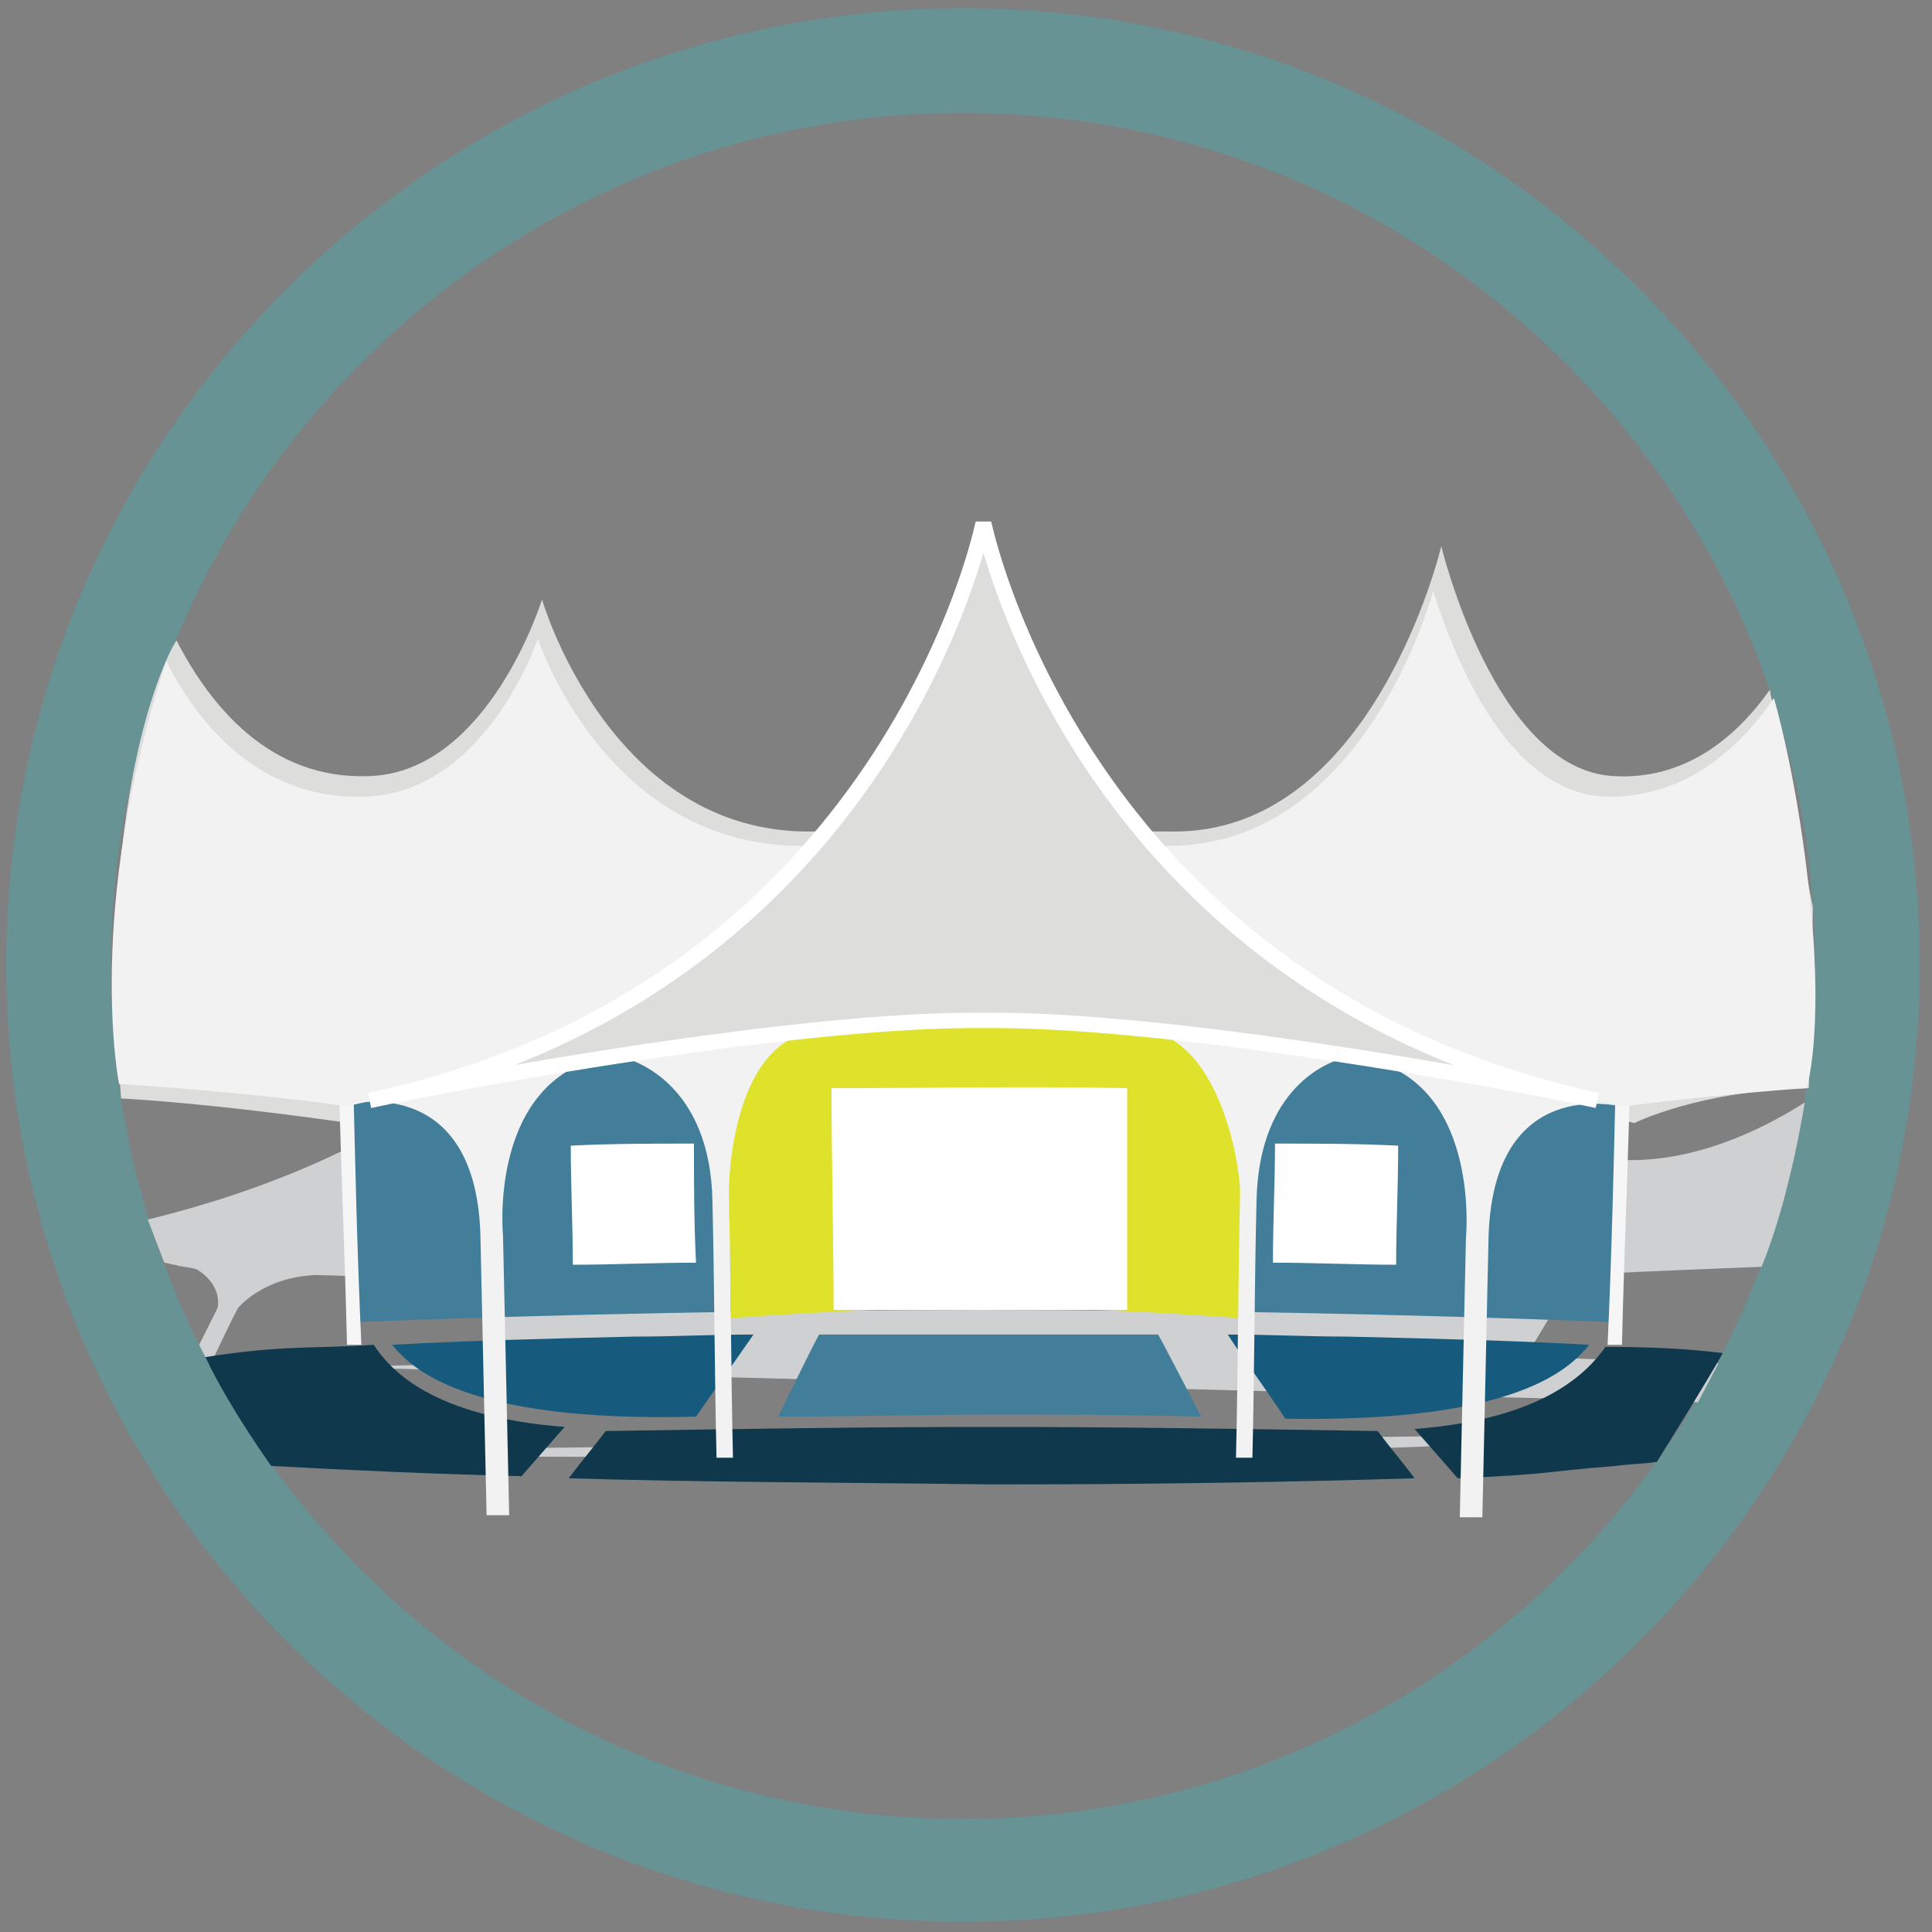
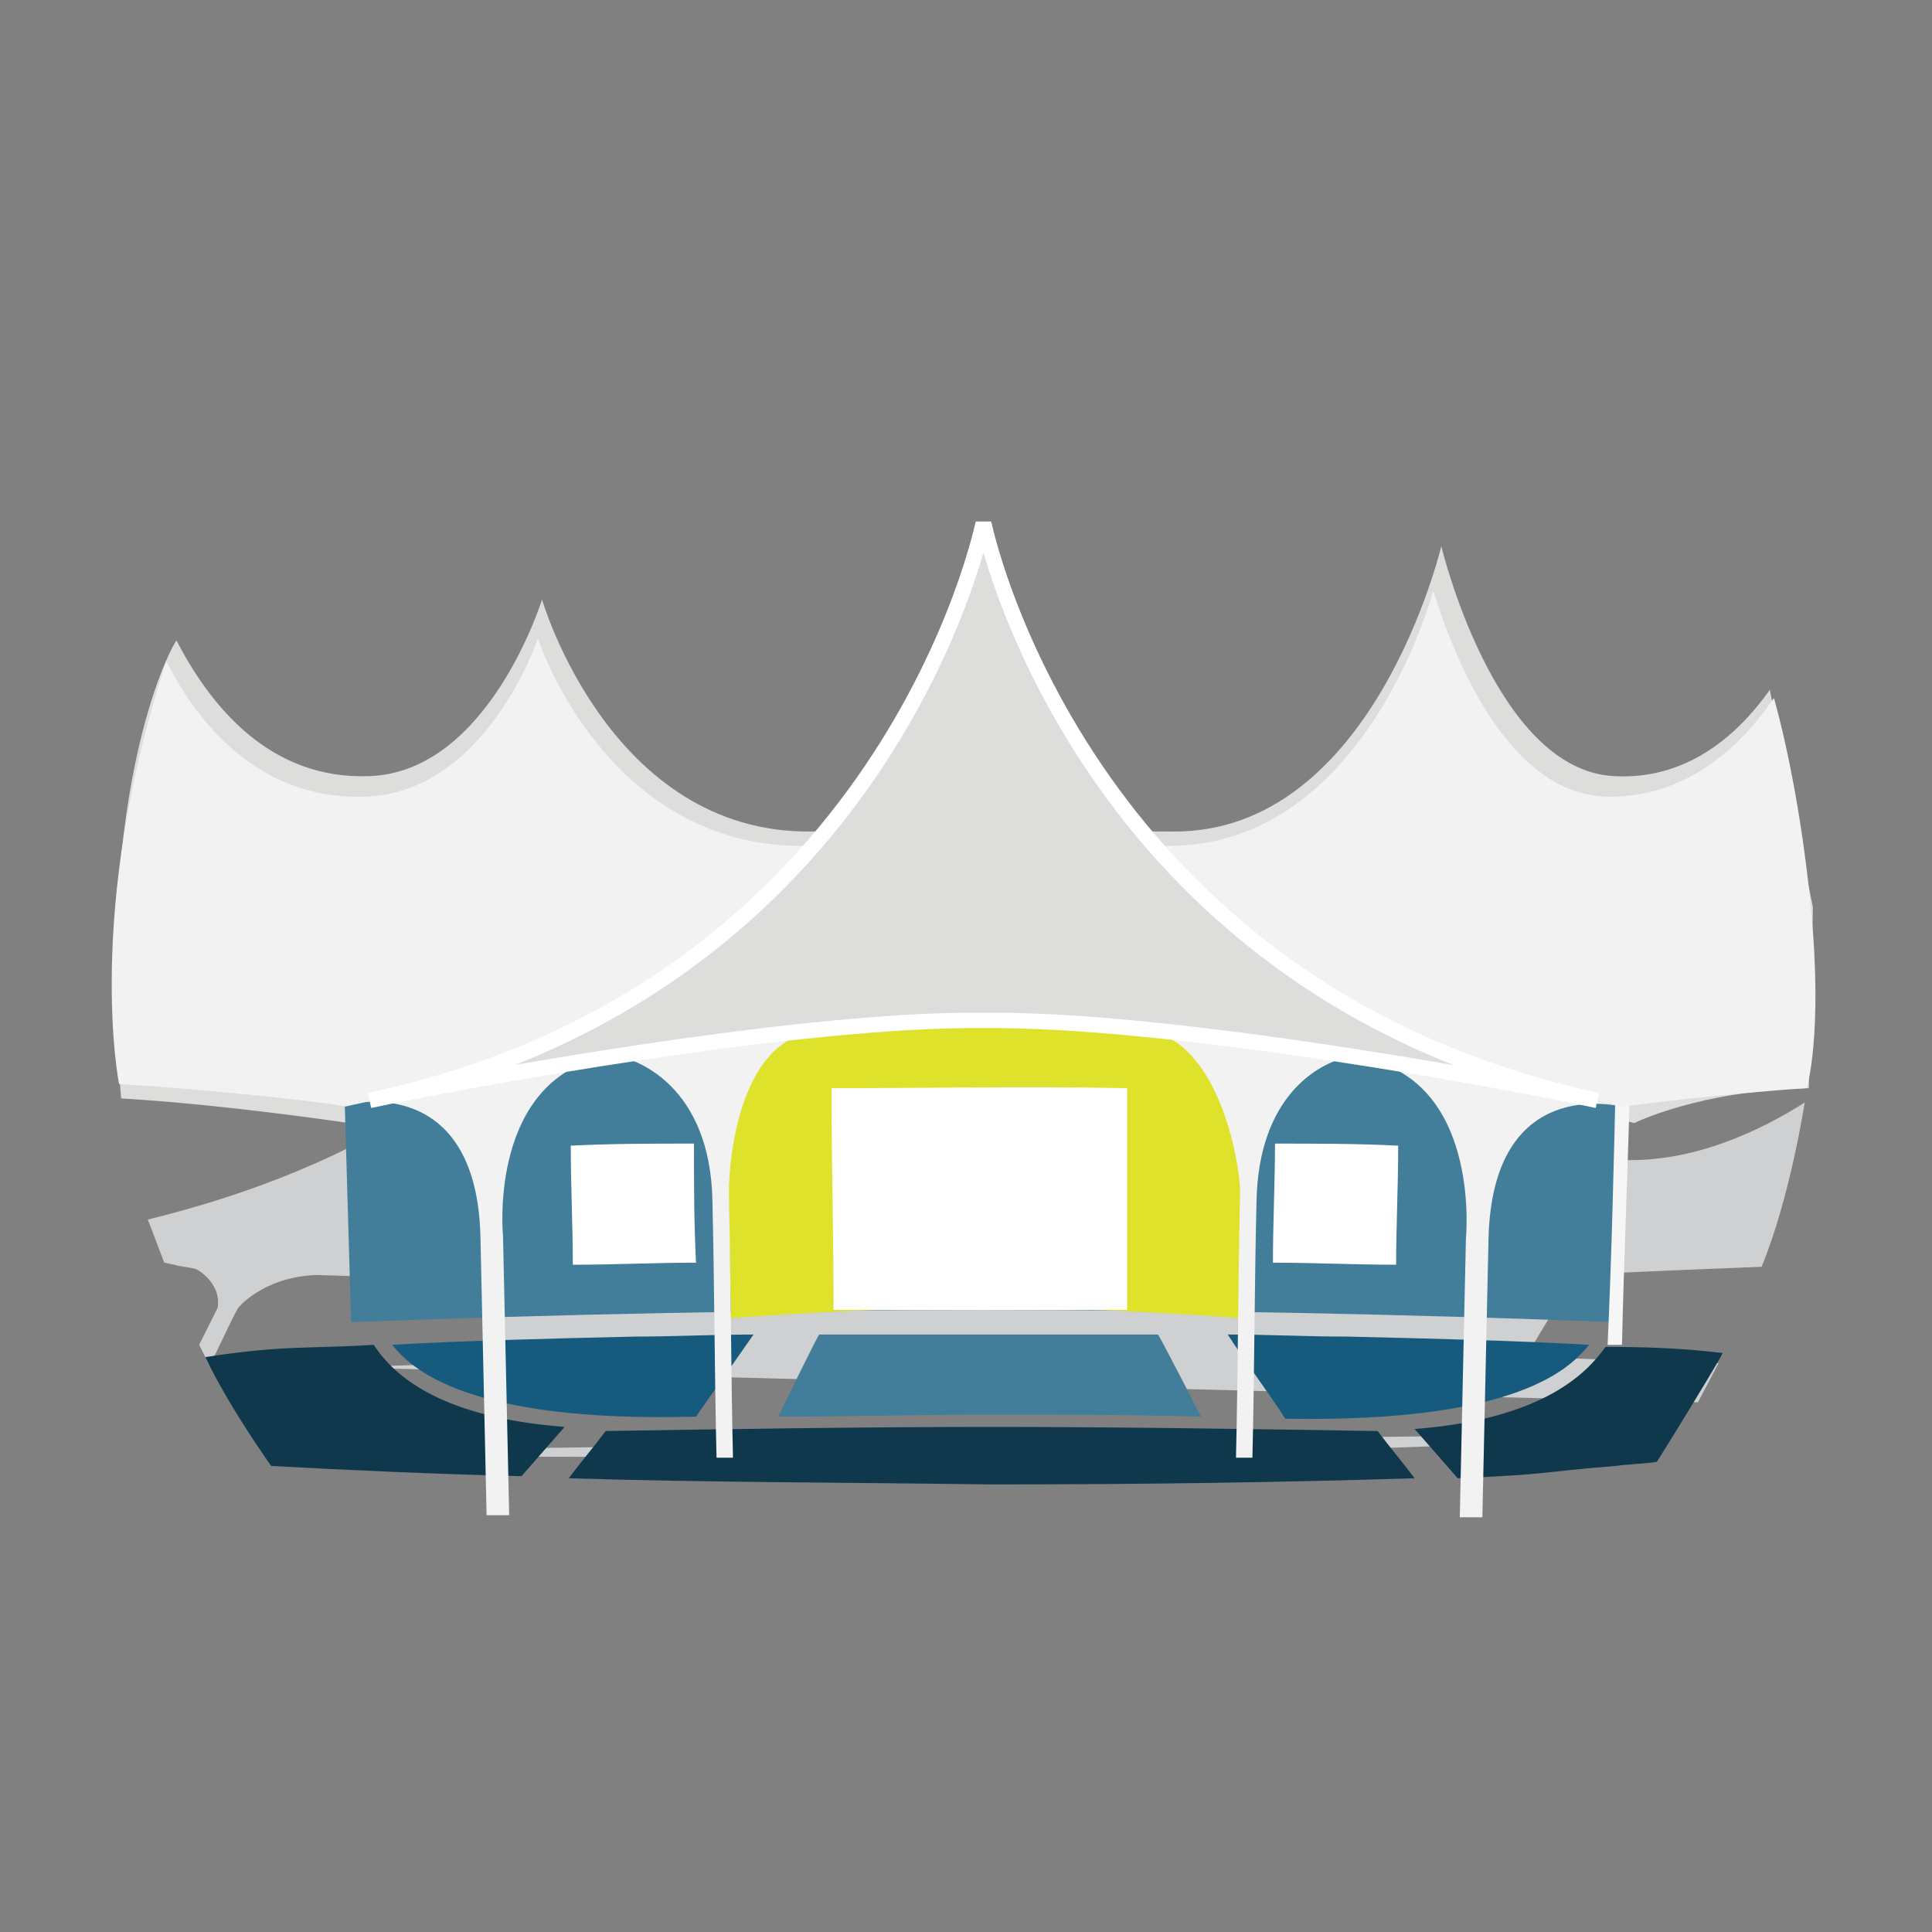
<svg xmlns="http://www.w3.org/2000/svg" version="1.1" id="Layer_1" x="0px" y="0px" viewBox="0 0 94.1 94.1" style="enable-background:new 0 0 94.1 94.1;" xml:space="preserve">
  <rect x="0" y="0" width="94.1" height="94.1" fill="#808080" stroke="none" />
  <style type="text/css">
	.st0{opacity:0.25;}
	.st1{fill:#1DCAD3;}
	.st2{fill:#DDDDDC;}
	.st3{fill:#CFD0D1;}
	.st4{fill:#165B7E;}
	.st5{fill:#10384C;}
	.st6{fill:#427E99;}
	.st7{fill:#DEE22B;}
	.st8{fill:#F7F6F6;}
	.st9{fill:#F2F2F2;}
	.st10{fill:#FFFFFF;}
	.st11{fill:#DDDDDC;stroke:#FFFFFF;stroke-width:0.75;stroke-miterlimit:10;}
</style>
  <g class="st0">
-     <path class="st1" d="M46.9,93.6c-25.7,0-46.6-20.9-46.6-46.6c0-25.7,20.9-46.6,46.6-46.6c25.7,0,46.6,20.9,46.6,46.6   C93.5,72.7,72.6,93.6,46.9,93.6z M46.9,5.5C24,5.5,5.4,24.2,5.4,47.1C5.4,70,24,88.6,46.9,88.6c22.9,0,41.5-18.6,41.5-41.5   C88.5,24.2,69.8,5.5,46.9,5.5z" />
-   </g>
+     </g>
  <g id="the_cynthia_woods_mitchell_pavilion">
    <path id="back_tent_roof_1_" class="st2" d="M5.9,53.5C11,53.8,17,54.7,17,54.7c6.6-1.6,31.3-6.5,31.3-6.4c0-0.1,24.7,4.7,31.3,6.4   c0,0,3.2-1.6,8.5-1.7l0.2-8.8l-2.1-10.6c-1.7,2.4-4.2,4.4-7.6,4.2c-5.8-0.3-8.4-11.2-8.4-11.2c0,0-3.3,14-13.1,13.9   c-2.9,0-5.9-0.1-8.8-0.1c-2.9,0-5.9,0-8.8,0.1c-9.8,0.1-13.1-11.3-13.1-11.3c0,0-2.6,8.4-8.4,8.6c-4.9,0.2-7.8-3.5-9.4-6.6   C8.5,31.2,4.6,38,5.9,53.5" />
-     <path id="back_tent_roof_4_" class="st2" d="M101.3,45.9" />
    <g>
      <path class="st3" d="M43.9,70.9c18-0.1,28-0.4,37.5-1.1l-68.6,0.9C20.7,71,31.4,71,43.9,70.9z" />
      <path class="st3" d="M10.4,66.8c1.9-0.1,3.9-0.2,6.1-0.3l-6.4-0.2L10.4,66.8z" />
      <path class="st3" d="M76.8,62.1c1.3-0.1,9-0.4,9-0.4c1.4-3.4,2.1-8,2.1-8c-2.2,1.4-5.4,2.9-8.8,2.8c-4.7-0.1-4.2-4.5-4.2-4.5    c0,0-5.9,5.5-13.8,5.5c-4.1-3.2-3.4-6.7-3.4-6.7c0,0-3.5,3.6-11.4,6.8c-7.9,0-7.3-5.4-7.3-5.4c0,0-4.8,4.5-9.6,4.6    c-6.7,0.2-5.8-5.1-5.9-5.1c-4.9,4.1-11,6.4-16.3,7.7L8,61.5c0.1,0,0.4,0.1,0.5,0.1c0.3,0.1,0.6,0.1,1,0.2c0.1,0,1.3,0.7,1.1,1.9    c-0.3,0.6-0.6,1.2-0.9,1.8l0.5,1c0.5-0.9,0.9-1.9,1.4-2.8c0,0,1.2-1.5,3.8-1.6c0,0,0,0,0,0c3.7,0.1,8.5,0.3,9.7,0.3    c-0.7,1.3-1.4,2.6-2.1,4c-2.2,0.1-4.3,0.1-6.3,0.2l66,1.7l1-1.9c-2.9-0.1-5.7-0.2-9.4-0.3C75.1,64.8,75.9,63.4,76.8,62.1z     M23.5,66.3C23.5,66.3,23.5,66.3,23.5,66.3c0.6,0,1.2,0,1.7,0C24.6,66.3,24.1,66.3,23.5,66.3z M37.8,66.1c-1.1,0-2.2,0-3.3,0    C35.6,66.1,36.7,66.1,37.8,66.1C37.8,66.1,37.8,66.1,37.8,66.1z M73.6,66.1c-1,0-1.9,0-2.9,0C71.6,66,72.6,66,73.6,66.1    C73.6,66.1,73.6,66.1,73.6,66.1z" />
    </g>
    <g id="ground_1_">
      <path id="XMLID_1769_" class="st4" d="M36.7,65c-2.1,0-3.8,0.1-5.8,0.1c-4.3,0.1-8.3,0.2-11.8,0.4c0.9,1.1,3.5,3.8,14.8,3.5    C34.8,67.7,35.8,66.3,36.7,65z" />
      <path id="XMLID_3_" class="st5" d="M10,66.1c3.8-0.6,5.2-0.4,8.2-0.6c0.8,1.2,2.8,3.5,9.3,4c-0.7,0.8-1.4,1.6-2.1,2.4    c-4.1-0.1-8.6-0.3-12.2-0.5C13.3,71.5,11.3,68.8,10,66.1z" />
      <path id="XMLID_1767_" class="st6" d="M39.9,65c-0.1,0.1-2,4-2,4c3.4,0,6.9-0.1,10.3-0.1c3.4,0,6.9,0,10.3,0.1c0,0-2-3.9-2.1-4    C53.5,65,43,65,39.9,65z" />
      <path id="XMLID_1766_" class="st4" d="M77.4,65.5c-3.5-0.2-7.5-0.3-11.8-0.4c-2,0-3.7-0.1-5.8-0.1c0.9,1.4,1.9,2.7,2.8,4.1    C74,69.3,76.5,66.6,77.4,65.5z" />
      <path id="XMLID_1_" class="st5" d="M80.7,71.2c-0.6,0.1-1.3,0.1-2,0.2c-3.8,0.3-3,0.4-7.7,0.6c-0.7-0.8-1.4-1.6-2.1-2.4    c6.5-0.5,8.5-2.9,9.3-4c3.2,0,4.8,0.2,5.7,0.3C84,65.8,82.7,68,80.7,71.2z" />
      <path id="XMLID_1764_" class="st5" d="M48.3,69.5c-6.3,0-12.5,0.1-18.8,0.2c-0.6,0.8-1.2,1.5-1.8,2.3c6.5,0.2,13,0.2,20.6,0.3    c7.6,0,14.1-0.1,20.6-0.3c-0.6-0.8-1.2-1.5-1.8-2.3C60.8,69.6,54.5,69.5,48.3,69.5z" />
    </g>
    <path id="building_body_2_" class="st6" d="M47.9,43c-10.5,0-20.9,0.2-31.4,0.7c0.2,6.9,0.4,13.8,0.6,20.7   c10.3-0.4,20.5-0.6,30.8-0.6c10.3,0,20.5,0.2,30.8,0.6c0.2-6.9,0.4-13.8,0.6-20.7C68.9,43.2,58.4,43,47.9,43z" />
    <path id="building_body_4_" class="st7" d="M47.9,47.8c-4.2,0-8.4,0.2-12.6,0.5c0.1,5.3,0.2,10.6,0.3,15.9   c4.1-0.3,8.3-0.5,12.4-0.5c4.1,0,8.3,0.2,12.4,0.5c0.1-5.3,0.2-10.6,0.3-15.9C56.4,47.9,52.2,47.8,47.9,47.8z" />
    <path id="back_pole_3" class="st8" d="M78.3,65.5c0.2,0,0.5,0,0.7,0c0.1-4.4,0.3-8.8,0.4-13.1c-0.2,0-0.5,0-0.7,0   C78.6,56.8,78.5,61.1,78.3,65.5z" />
-     <path id="back_pole_2" class="st8" d="M17.6,65.5c-0.2,0-0.5,0-0.7,0c-0.1-4.4-0.3-8.8-0.4-13.1c0.2,0,0.5,0,0.7,0   C17.3,56.8,17.4,61.1,17.6,65.5z" />
    <path id="front_pole_4" class="st9" d="M67,51.7c5.1,1.5,4.4,8.6,4.4,8.6c-0.1,4.5-0.2,9.1-0.3,13.6c0.4,0,0.7,0,1.1,0   c0.1-4.5,0.2-9.1,0.3-13.6c0.2-7.5,5.6-6.6,6.5-6.4C76.1,53.2,68.5,51.8,67,51.7z" />
    <path id="front_pole_3" class="st9" d="M55.8,50.2c3.5,0.4,4.6,6.3,4.6,7.9c-0.1,4.3-0.1,8.6-0.2,12.9c0.3,0,0.5,0,0.8,0   c0.1-4.2,0.1-8.4,0.2-12.5h0c0.1-5.1,3-6.7,4.4-7c0.1,0,0.3-0.1,0.5-0.1C62.6,50.9,59.2,50.5,55.8,50.2z" />
-     <path id="front_pole_2" class="st9" d="M40.2,50.2c-3.5,0.4-6.9,0.8-10.4,1.2c1.2,0.1,4.8,1.5,4.9,7.1h0c0.1,4.2,0.1,8.4,0.2,12.5   c0.3,0,0.5,0,0.8,0c-0.1-4.3-0.1-8.6-0.2-12.9C35.5,56.5,36,50.2,40.2,50.2z" />
+     <path id="front_pole_2" class="st9" d="M40.2,50.2c-3.5,0.4-6.9,0.8-10.4,1.2c1.2,0.1,4.8,1.5,4.9,7.1c0.1,4.2,0.1,8.4,0.2,12.5   c0.3,0,0.5,0,0.8,0c-0.1-4.3-0.1-8.6-0.2-12.9C35.5,56.5,36,50.2,40.2,50.2z" />
    <path id="front_pole_1" class="st9" d="M28.9,51.6c-1.1,0-2.3,0.1-3.4,0.1c-2.9,0.7-5.7,1.4-8.6,2.1c0.8-0.2,6.3-1.1,6.5,6.4   c0.1,4.5,0.2,9.1,0.3,13.6c0.4,0,0.7,0,1.1,0c-0.1-4.5-0.2-9.1-0.3-13.6C24.5,60.2,23.8,53.2,28.9,51.6z" />
    <path id="right_window" class="st10" d="M62,61.5c2,0,4,0.1,6,0.1c0-1.9,0.1-3.8,0.1-5.8c-2-0.1-4-0.1-6-0.1   C62.1,57.6,62,59.5,62,61.5z" />
    <path id="door" class="st10" d="M54.9,63.8c-4.8,0-9.5,0-14.3,0c0-3.6-0.1-7.2-0.1-10.8c4.8,0,9.6-0.1,14.4,0   C54.9,56.6,54.9,60.2,54.9,63.8z" />
    <path id="left_window" class="st10" d="M33.9,61.5c-2,0-4,0.1-6,0.1c0-1.9-0.1-3.8-0.1-5.8c2-0.1,4-0.1,6-0.1   C33.8,57.6,33.8,59.5,33.9,61.5z" />
    <path id="back_tent_roof_6_" class="st9" d="M86.4,34c-1.7,2.5-4.4,4.9-8.2,4.8c-5.8-0.2-8.3-10-8.4-10c0,0-3.3,12.5-13,12.4   c-2.9,0-5.9-0.1-8.8-0.1c-2.9,0-5.9,0-8.8,0.1c-9.7,0.1-13-10.1-13-10.1c0,0-2.5,7.5-8.4,7.7C12.5,39,9.5,35,8.1,32.2   c-4,12.2-2.3,20.6-2.3,20.6c5,0.3,11,1,11,1.1c6.6-1.5,31.1-5.8,31.1-5.7c0-0.1,24.5,4.2,31.1,5.7c0,0,4.5-0.6,9-0.9   c0,0,0.8-2.6,0.2-8.8S86.4,34,86.4,34z" />
    <path id="back_tent_roof_2_" class="st9" d="M101.1,51.2" />
    <path id="front_tent_roof" class="st11" d="M77.8,53.6c-25.3-5.5-29.9-28.1-29.9-28.2c0,0.1-4.6,22.8-29.9,28.2   c4.6-1,21-4,29.9-3.9C56.9,49.6,73.2,52.6,77.8,53.6z" />
  </g>
  <path class="st9" d="M93.5,46.5" />
</svg>